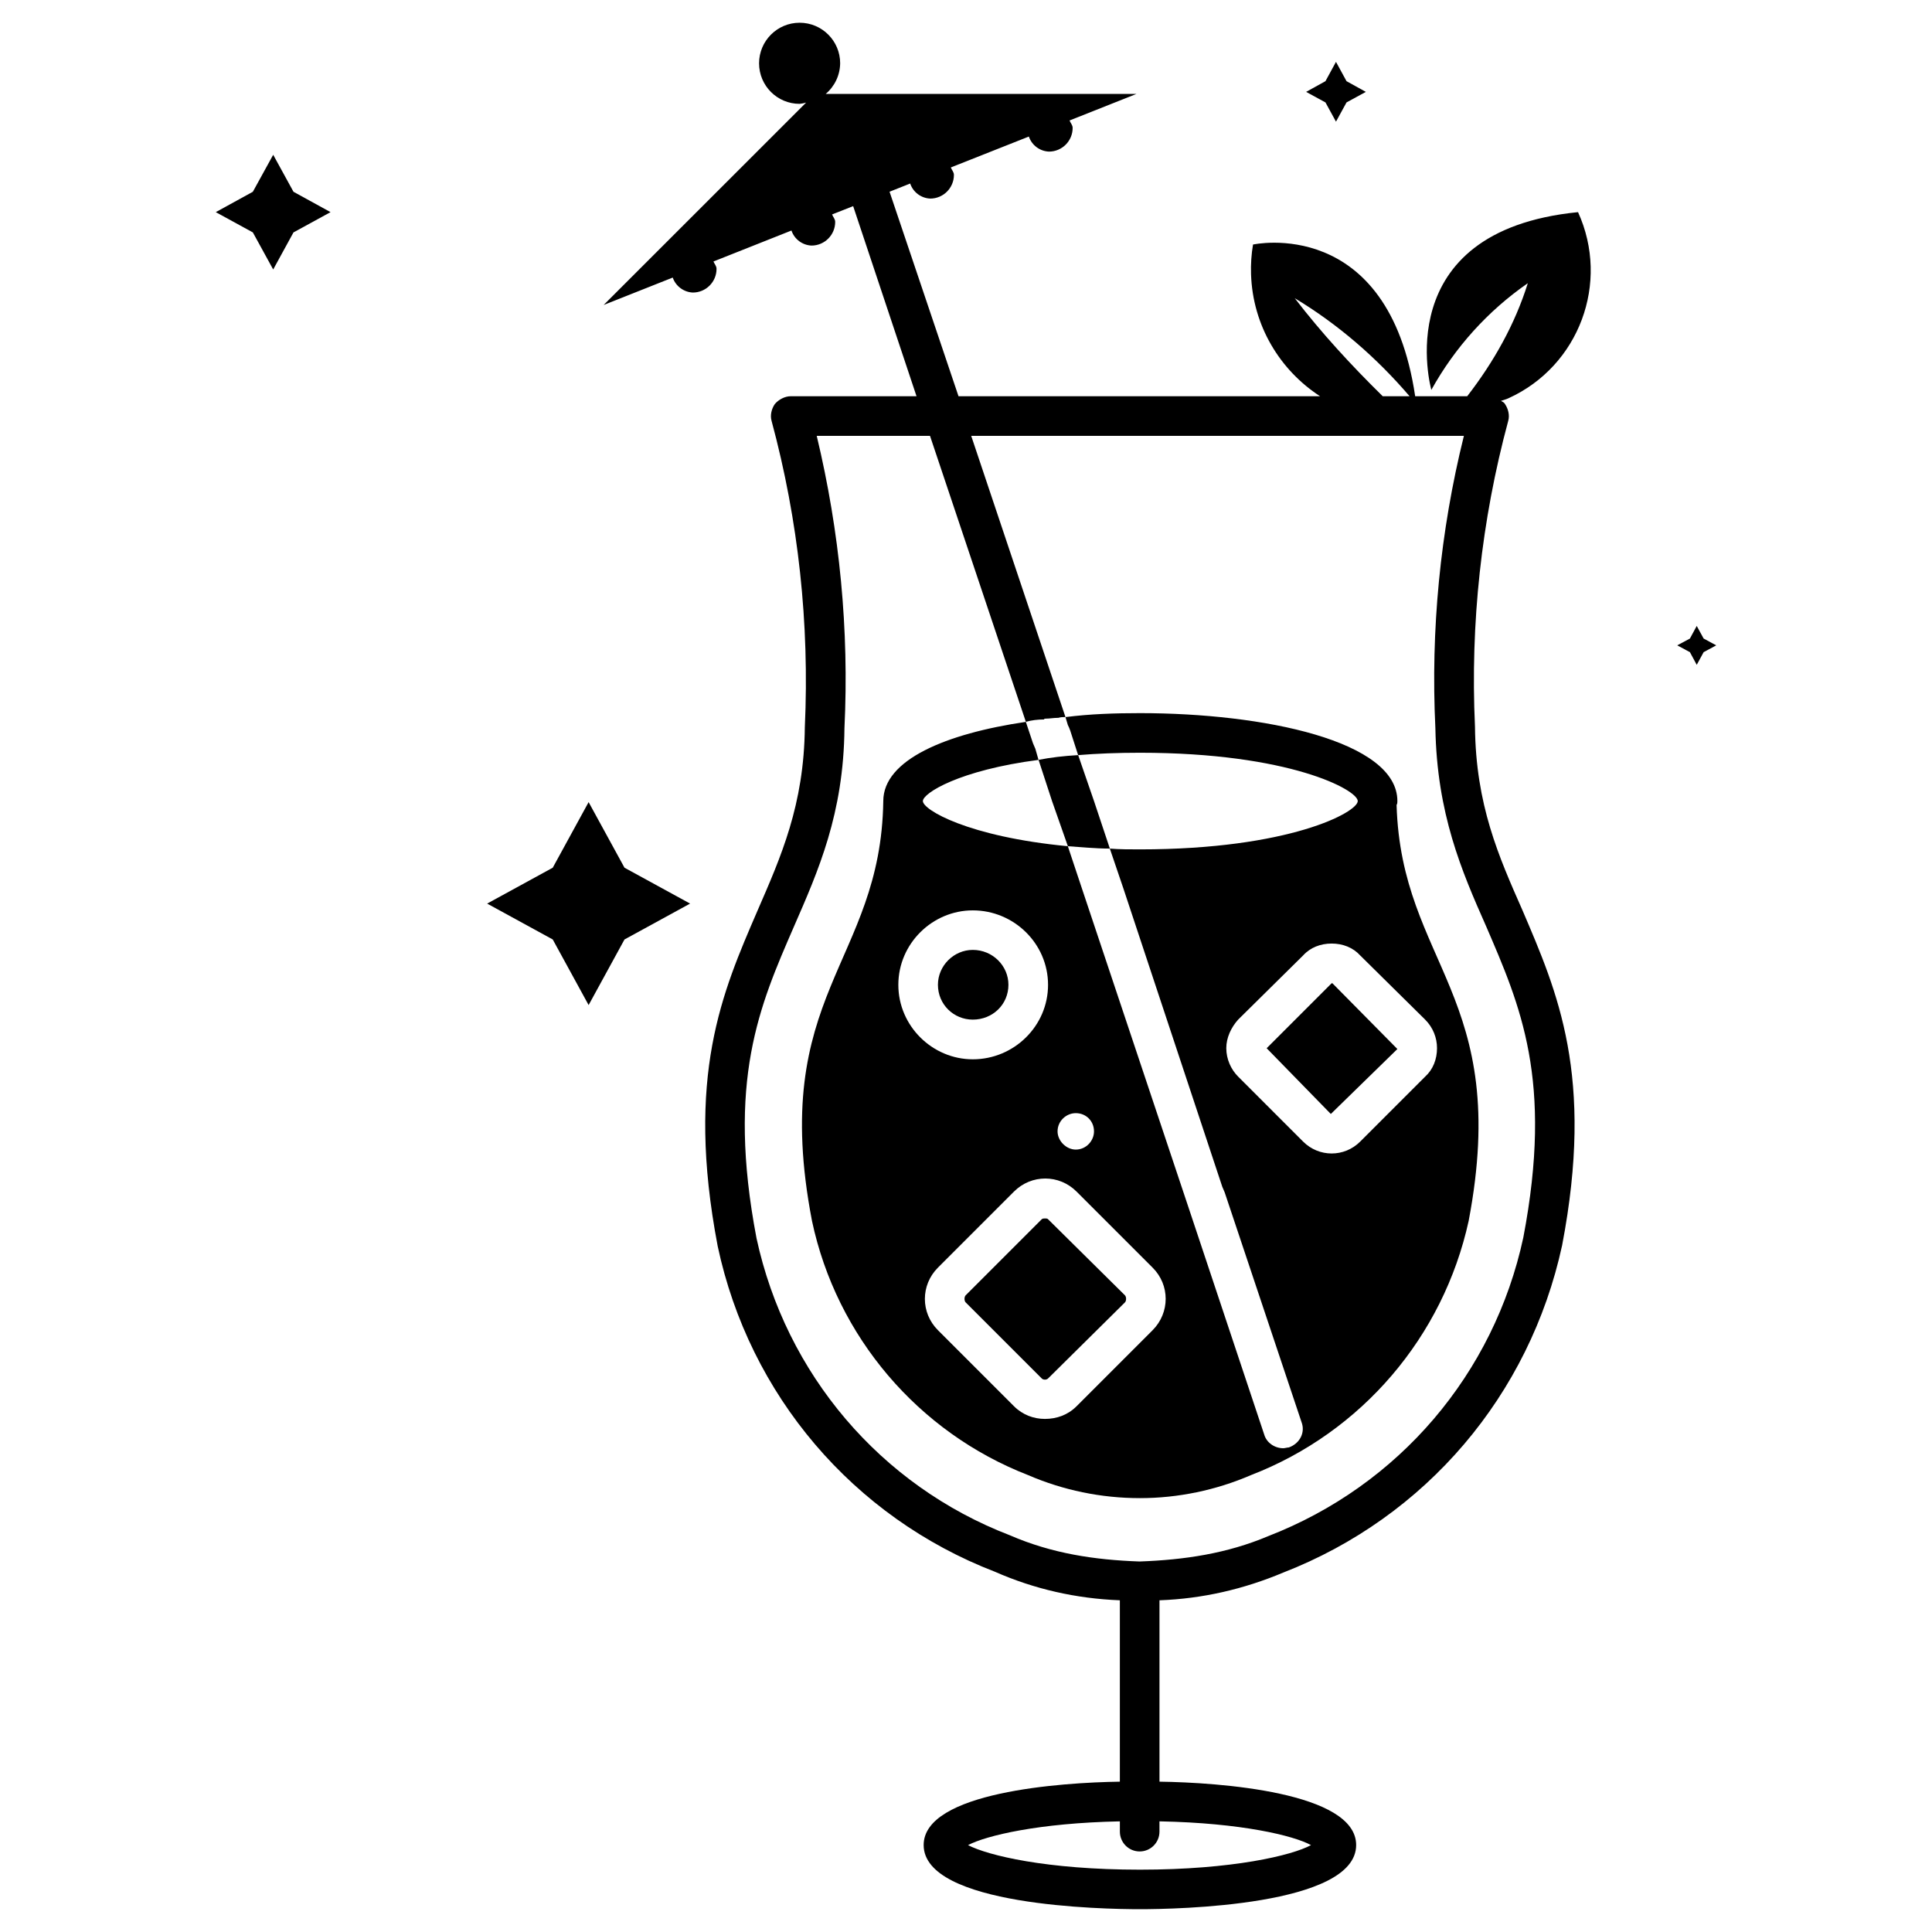
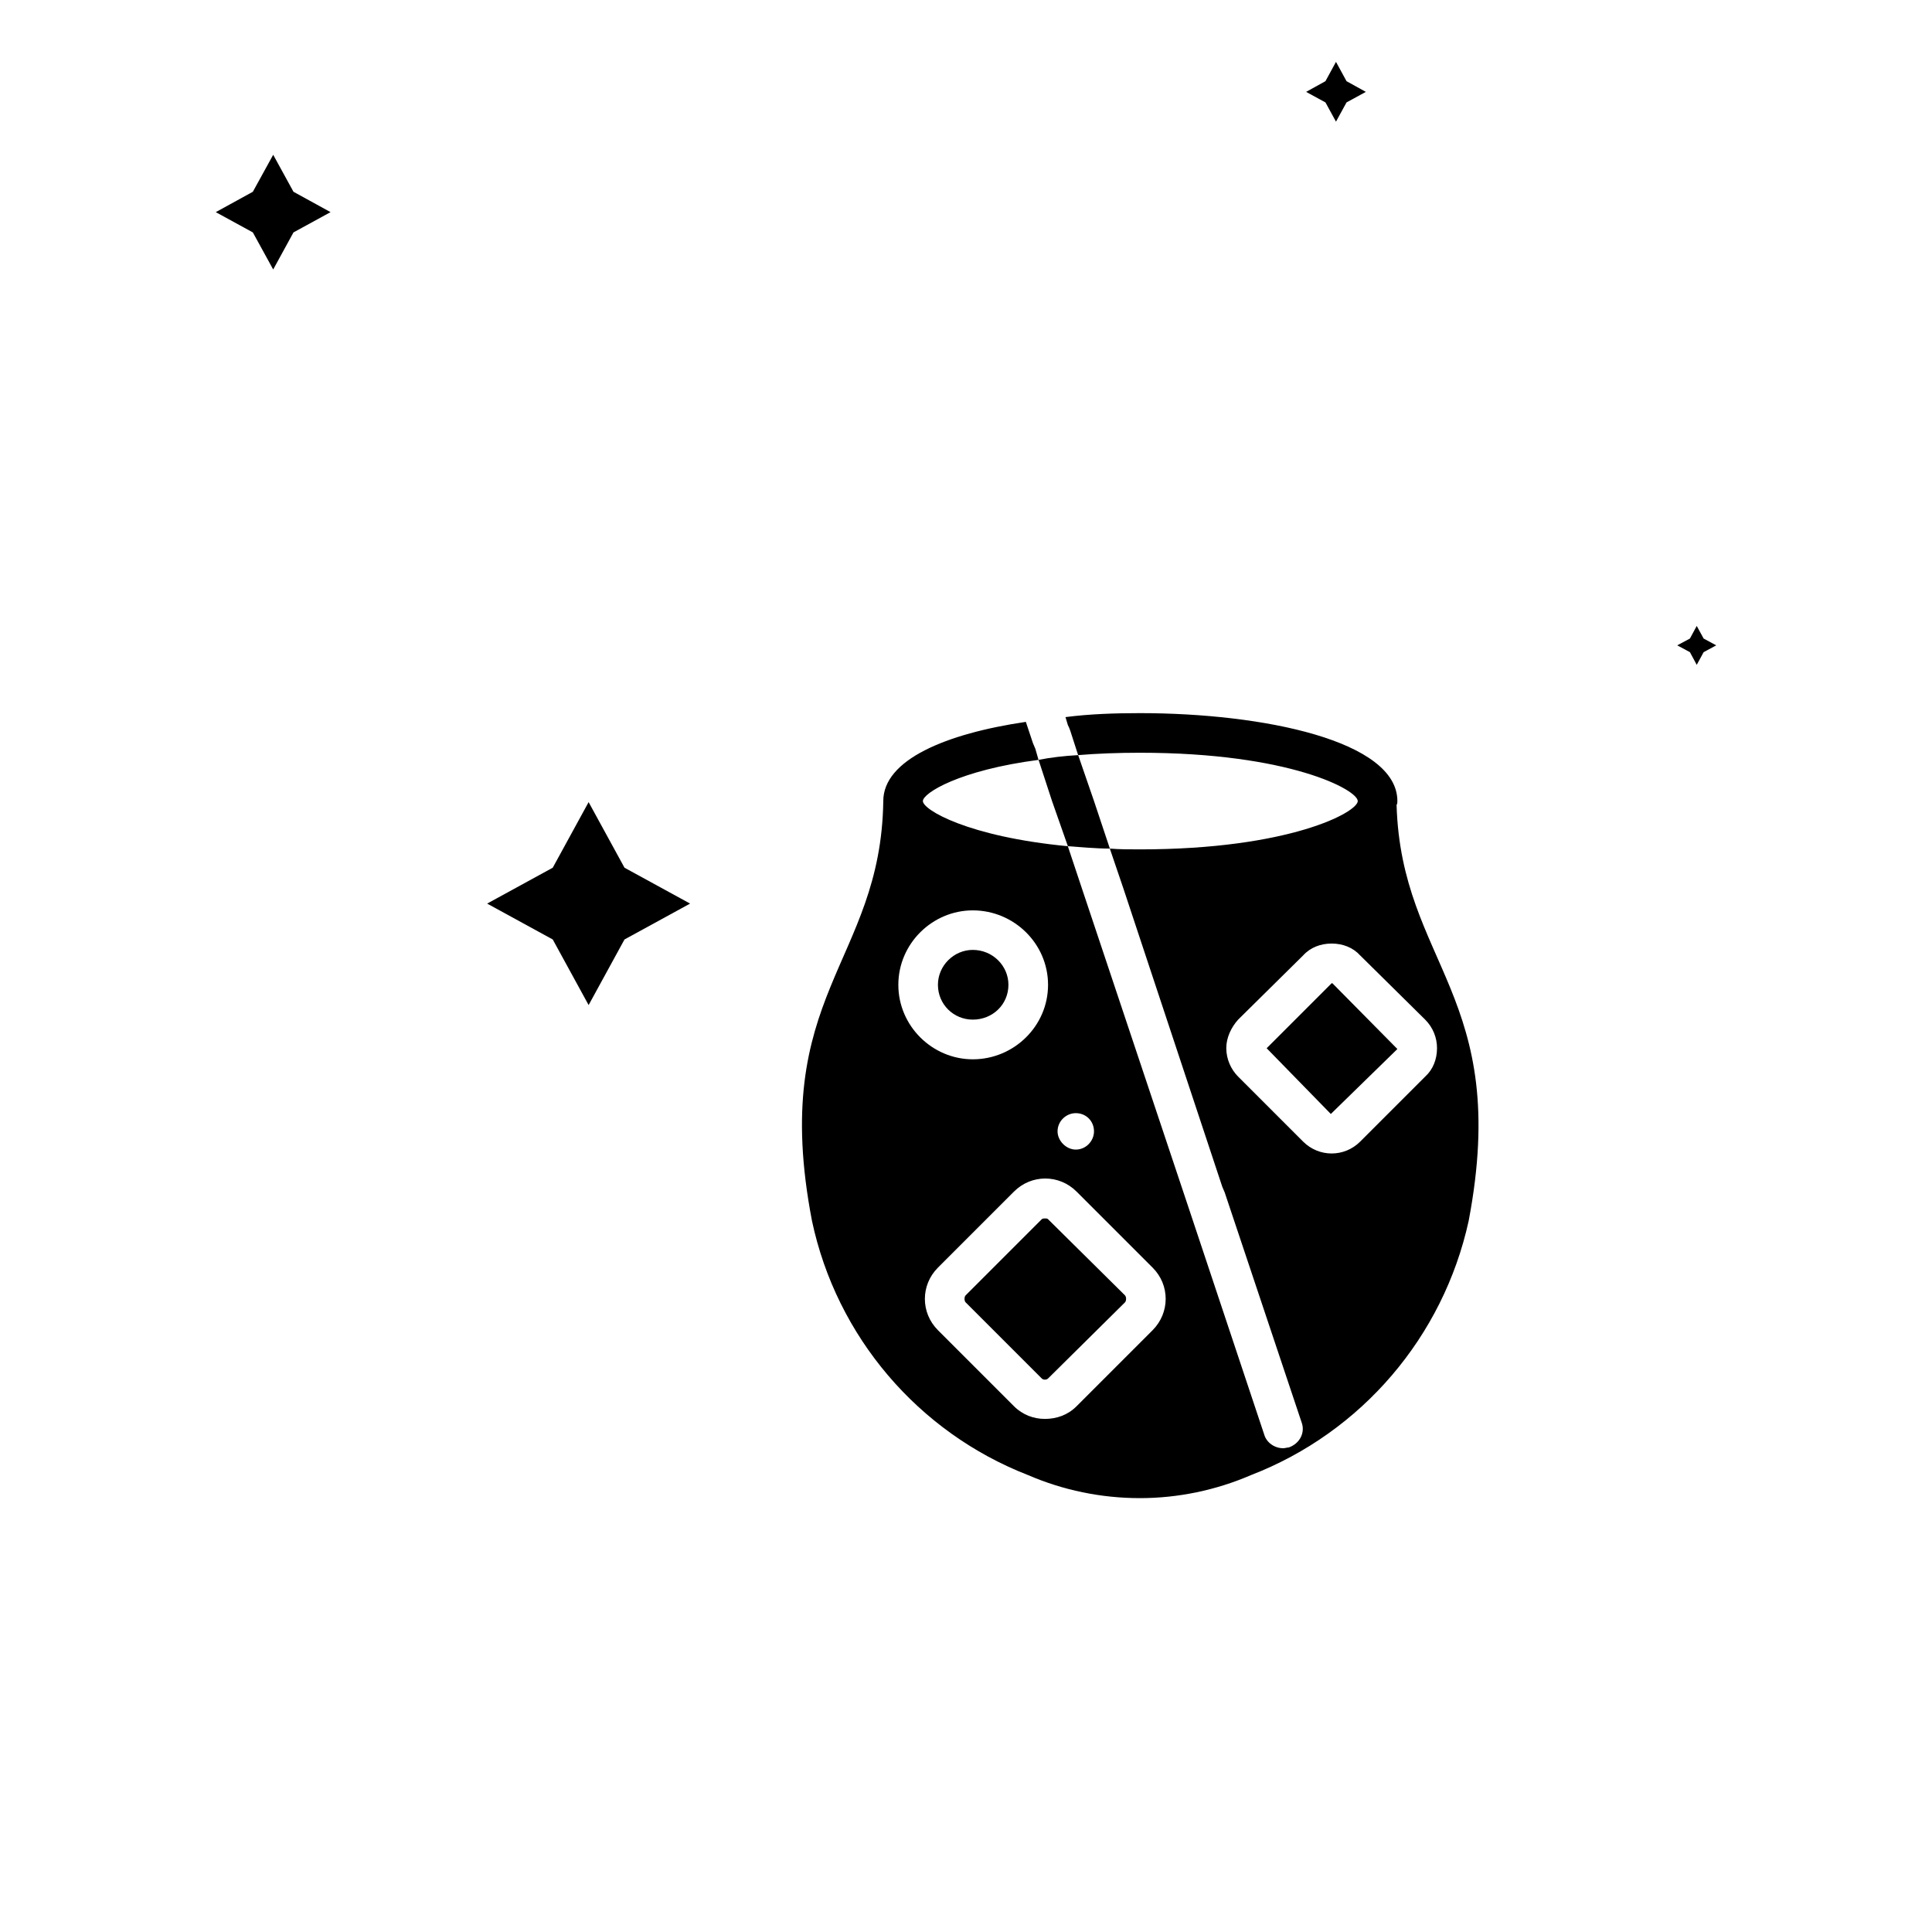
<svg xmlns="http://www.w3.org/2000/svg" fill="#000000" width="800px" height="800px" version="1.1" viewBox="144 144 512 512">
  <g>
-     <path d="m562.2 200.22c-50.758 5.039-38.879 47.105-38.879 47.105 6.254-11.273 14.988-20.949 25.566-28.277-3.422 10.938-9.07 20.93-16.059 29.957h-13.793c-7.16-48.113-42.973-40.199-42.973-40.199-0.441 2.602-0.609 5.227-0.523 7.871 0.441 13.625 7.66 25.422 18.285 32.328h-95.809l-18.262-54.16v-0.043l5.457-2.164c0.777 2.309 2.898 3.883 5.312 3.988 3.465 0 6.277-2.812 6.277-6.277 0-0.777-0.566-1.281-0.82-1.973l20.676-8.188c0.797 2.309 2.898 3.883 5.332 3.988 3.465 0 6.277-2.812 6.277-6.277 0-0.777-0.566-1.281-0.82-1.973l17.719-7.031h-82.352c2.394-2.016 3.801-4.977 3.84-8.125 0-5.941-4.809-10.746-10.746-10.746s-10.742 4.828-10.742 10.75c0 5.941 4.809 10.746 10.746 10.746 0.59-0.062 1.156-0.168 1.723-0.336l-53.656 53.637 18.305-7.262c0.797 2.289 2.918 3.863 5.332 3.969 3.465 0 6.277-2.812 6.277-6.277 0-0.777-0.547-1.301-0.82-1.953l20.676-8.207c0.777 2.309 2.898 3.883 5.312 3.988 3.465 0 6.277-2.812 6.277-6.277 0-0.777-0.566-1.281-0.82-1.973l5.582-2.203 16.793 50.383h-33.379c-1.469 0-3.148 0.84-4.199 2.098-0.84 1.258-1.258 2.938-0.84 4.41 7.137 26.449 10.078 53.738 8.816 81.238-0.211 20.57-6.297 34.219-12.594 48.703-9.238 21.41-19.102 43.664-10.496 88.797 8.398 39.465 35.895 71.793 73.473 86.277 10.477 4.617 21.578 7.117 33.105 7.559v48.07c-15.555 0.211-51.996 2.75-51.996 16.793 0 16.164 47.652 17.004 57.309 17.004 9.445 0 57.309-0.84 57.309-17.004 0-14.066-36.527-16.582-52.059-16.793h-0.062v-48.07h0.062c11.336-0.418 22.25-2.938 32.746-7.348 37.785-14.695 65.285-47.023 73.891-86.695 8.605-44.922-1.258-67.176-10.496-88.797-6.297-14.273-12.387-27.918-12.594-48.703-1.258-27.289 1.68-54.578 8.816-81.031 0.418-1.469 0-3.148-0.84-4.41-0.211-0.418-0.629-0.629-1.051-0.84-0.02-0.02-0.043 0-0.062-0.02 0.672-0.25 1.387-0.398 2.035-0.715 18.711-8.527 26.938-30.609 18.414-49.312zm-75.086 22.797c11.504 6.926 21.707 15.785 30.438 25.988h-7.117c-8.312-8.168-16.207-16.73-23.32-25.988zm-35.773 403.66c21.621 0.418 35.477 3.777 40.094 6.297-5.039 2.731-20.781 6.508-45.344 6.508-24.77 0-40.305-3.777-45.555-6.508 4.828-2.519 18.66-5.856 40.242-6.297v2.731c0 2.898 2.352 5.246 5.246 5.246 2.898 0 5.246-2.352 5.246-5.246v-2.731c0.031 0 0.051-0.023 0.07 0zm86.488-237.23c9.027 20.992 17.844 40.723 9.867 82.5-7.766 36.105-32.957 65.707-67.594 79.141-10.914 4.617-22.25 6.297-34.008 6.719h-0.211c-11.754-0.418-23.09-2.098-34.219-6.926-34.426-13.227-59.406-42.824-67.176-78.719-7.977-41.773 0.84-61.715 9.867-82.5 6.508-14.906 13.227-30.02 13.434-52.691 1.258-26.031-1.258-52.059-7.348-77.461h30.02l25.402 75.781c1.469-0.418 3.148-0.629 4.828-0.629 0-0.211 0.211-0.211 0.418-0.211 1.051 0 2.098-0.211 3.148-0.211h0.211c0.629-0.211 1.258-0.211 1.891-0.211l-24.98-74.523h130.57c-6.297 25.402-8.816 51.43-7.559 77.461 0.422 22.668 6.93 37.805 13.438 52.48z" />
    <path d="m420.91 466.9c-0.211 0-0.629 0-0.84 0.211l-20.152 20.152c-0.418 0.418-0.418 1.469 0 1.891l20.152 20.152c0.418 0.418 1.258 0.418 1.68 0l20.363-20.152c0.418-0.418 0.418-1.469 0-1.891l-20.363-20.152c-0.211-0.211-0.418-0.211-0.84-0.211z" />
    <path d="m514.32 422-17.215-17.422h-0.211l-17.215 17.215 17.004 17.422z" />
    <path d="m401.8 414.21c5.246 0 9.445-3.988 9.445-9.238 0-5.039-4.199-9.238-9.445-9.238-5.039 0-9.238 4.199-9.238 9.238 0 5.25 4.199 9.238 9.238 9.238z" />
    <path d="m299.99 356.57-9.508 17.383-17.383 9.508 17.383 9.508 9.508 17.383 9.508-17.383 17.383-9.508-17.383-9.508z" />
    <path d="m216.4 185.02-5.394 9.801-9.824 5.398 9.824 5.371 5.394 9.824 5.375-9.824 9.824-5.371-9.824-5.398z" />
    <path d="m498.05 176.24 2.793-5.098 5.121-2.793-5.121-2.836-2.793-5.121-2.789 5.121-5.125 2.836 5.125 2.793z" />
    <path d="m595.48 313.22-1.828-3.34-1.805 3.34-3.359 1.805 3.359 1.805 1.805 3.359 1.828-3.359 3.336-1.805z" />
    <path d="m378.08 356.29c-0.629 43.035-30.438 51.219-18.895 111.26 6.508 30.648 28.129 56.047 57.309 67.383 9.238 3.988 19.312 6.086 29.598 6.086 10.078 0 20.152-2.098 29.391-6.086 29.391-11.336 51.012-36.734 57.727-67.383 11.336-59.617-17.844-68.016-19.102-110.21 0.211-0.418 0.211-0.629 0.211-1.051 0-15.953-35.477-23.301-68.223-23.301-6.508 0-13.227 0.211-19.734 1.051l0.629 2.098c0.211 0.418 0.418 0.84 0.629 1.469l2.098 6.508c5.039-0.418 10.496-0.629 16.375-0.629 39.676 0 57.727 9.867 57.727 12.805s-18.055 12.805-57.727 12.805c-2.731 0-5.457 0-7.977-0.211l3.57 10.496 26.238 79.141 0.629 1.469 20.363 60.879c1.051 2.731-0.418 5.668-3.359 6.719-0.418 0-1.051 0.211-1.469 0.211-2.309 0-4.41-1.469-5.039-3.57l-20.363-61.086-28.129-84.18-3.57-10.707c-26.449-2.519-38.414-9.656-38.414-11.965 0-2.098 9.656-8.188 30.648-10.914l-0.84-2.938-0.629-1.469-1.891-5.668c-21.195 3.125-37.781 10.051-37.781 20.988zm94.047 73.031c-1.891-1.891-3.148-4.617-3.148-7.559 0-2.731 1.258-5.457 3.148-7.559l17.215-17.004c1.891-2.098 4.617-3.148 7.559-3.148 2.938 0 5.668 1.051 7.559 3.148l17.215 17.004c2.098 2.098 3.148 4.828 3.148 7.559 0 2.938-1.051 5.668-3.148 7.559l-17.215 17.215c-2.098 2.098-4.828 3.148-7.559 3.148-2.731 0-5.457-1.051-7.559-3.148zm-22.672 67.195-20.152 20.152c-2.309 2.309-5.246 3.359-8.398 3.359-2.938 0-5.879-1.051-8.188-3.359l-20.152-20.152c-4.617-4.617-4.617-11.965 0-16.582l20.152-20.152c4.617-4.617 11.965-4.617 16.582 0l20.152 20.152c4.621 4.598 4.621 11.941 0.004 16.582zm-20.363-57.52c2.731 0 4.828 2.098 4.828 4.828 0 2.519-2.098 4.828-4.828 4.828-2.519 0-4.828-2.309-4.828-4.828 0-2.75 2.309-4.828 4.828-4.828zm-27.289-53.738c10.914 0 19.941 8.816 19.941 19.734 0 10.914-9.027 19.734-19.941 19.734-10.707 0-19.734-8.816-19.734-19.734 0-10.938 9.027-19.734 19.734-19.734z" />
    <path d="m422.8 356.29 4.199 11.965c3.359 0.211 7.137 0.629 11.125 0.629l-4.199-12.594-4.199-12.176c-3.777 0.211-7.348 0.629-10.496 1.258z" />
  </g>
</svg>